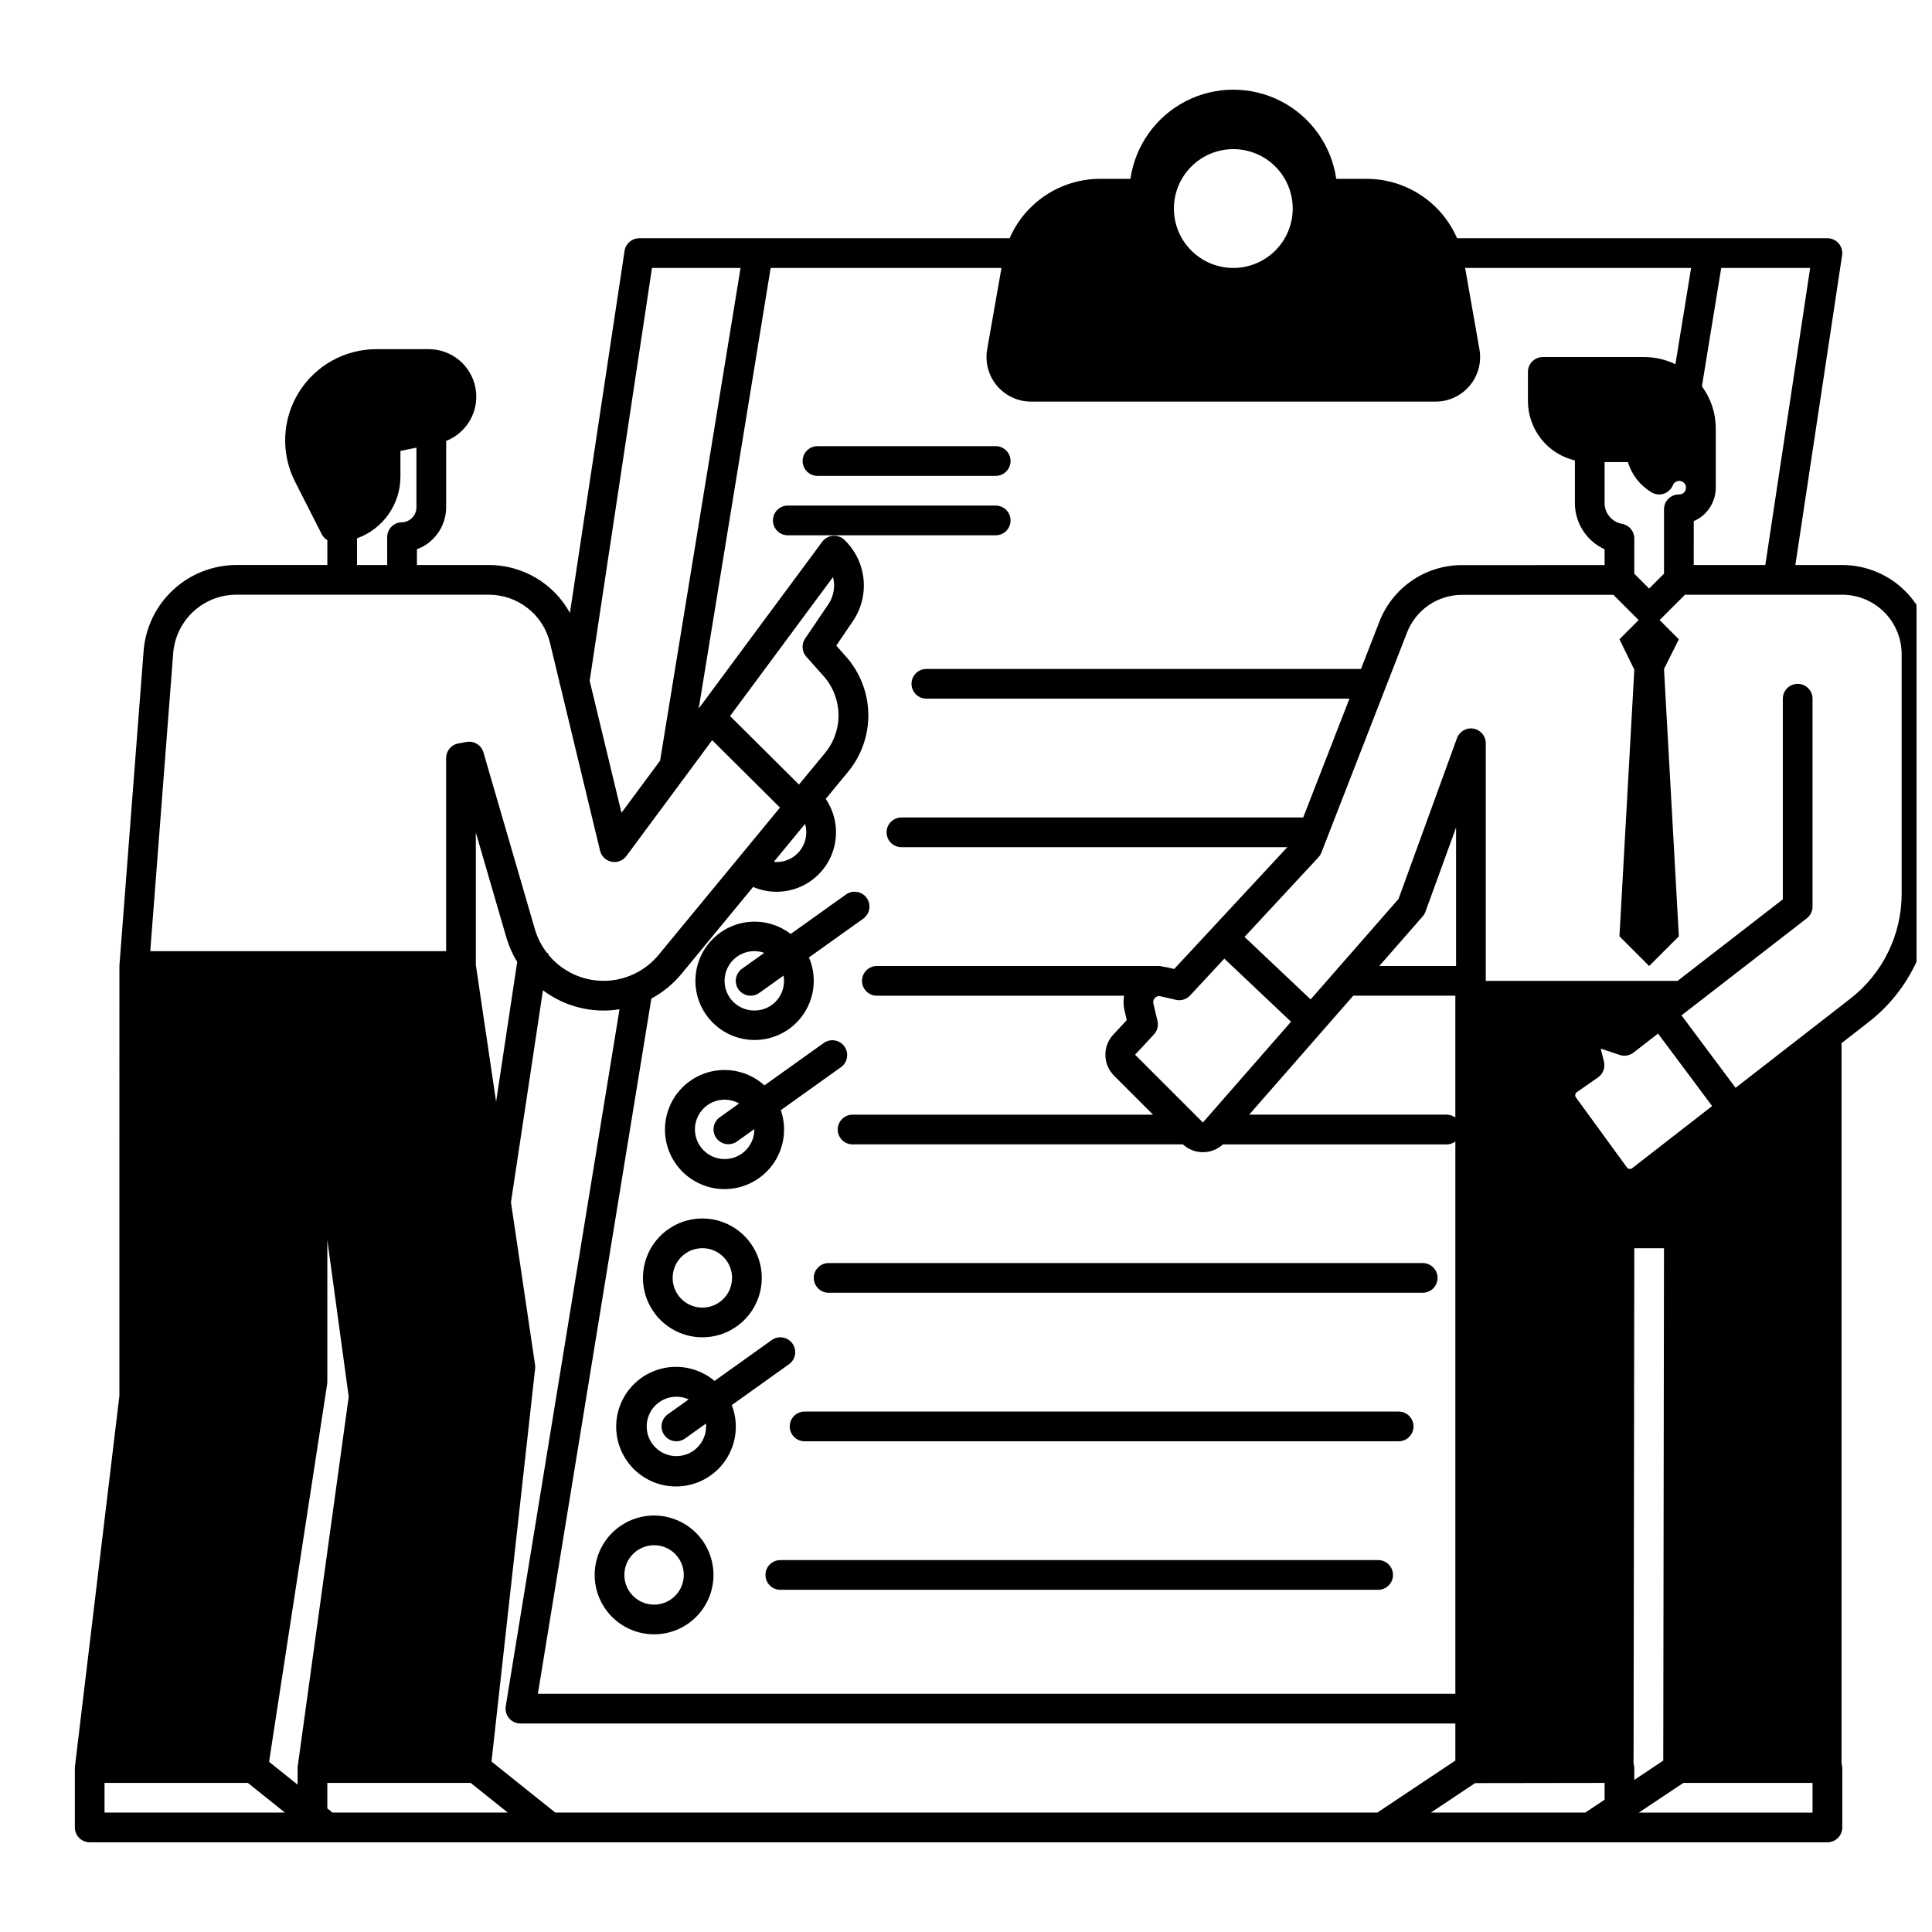
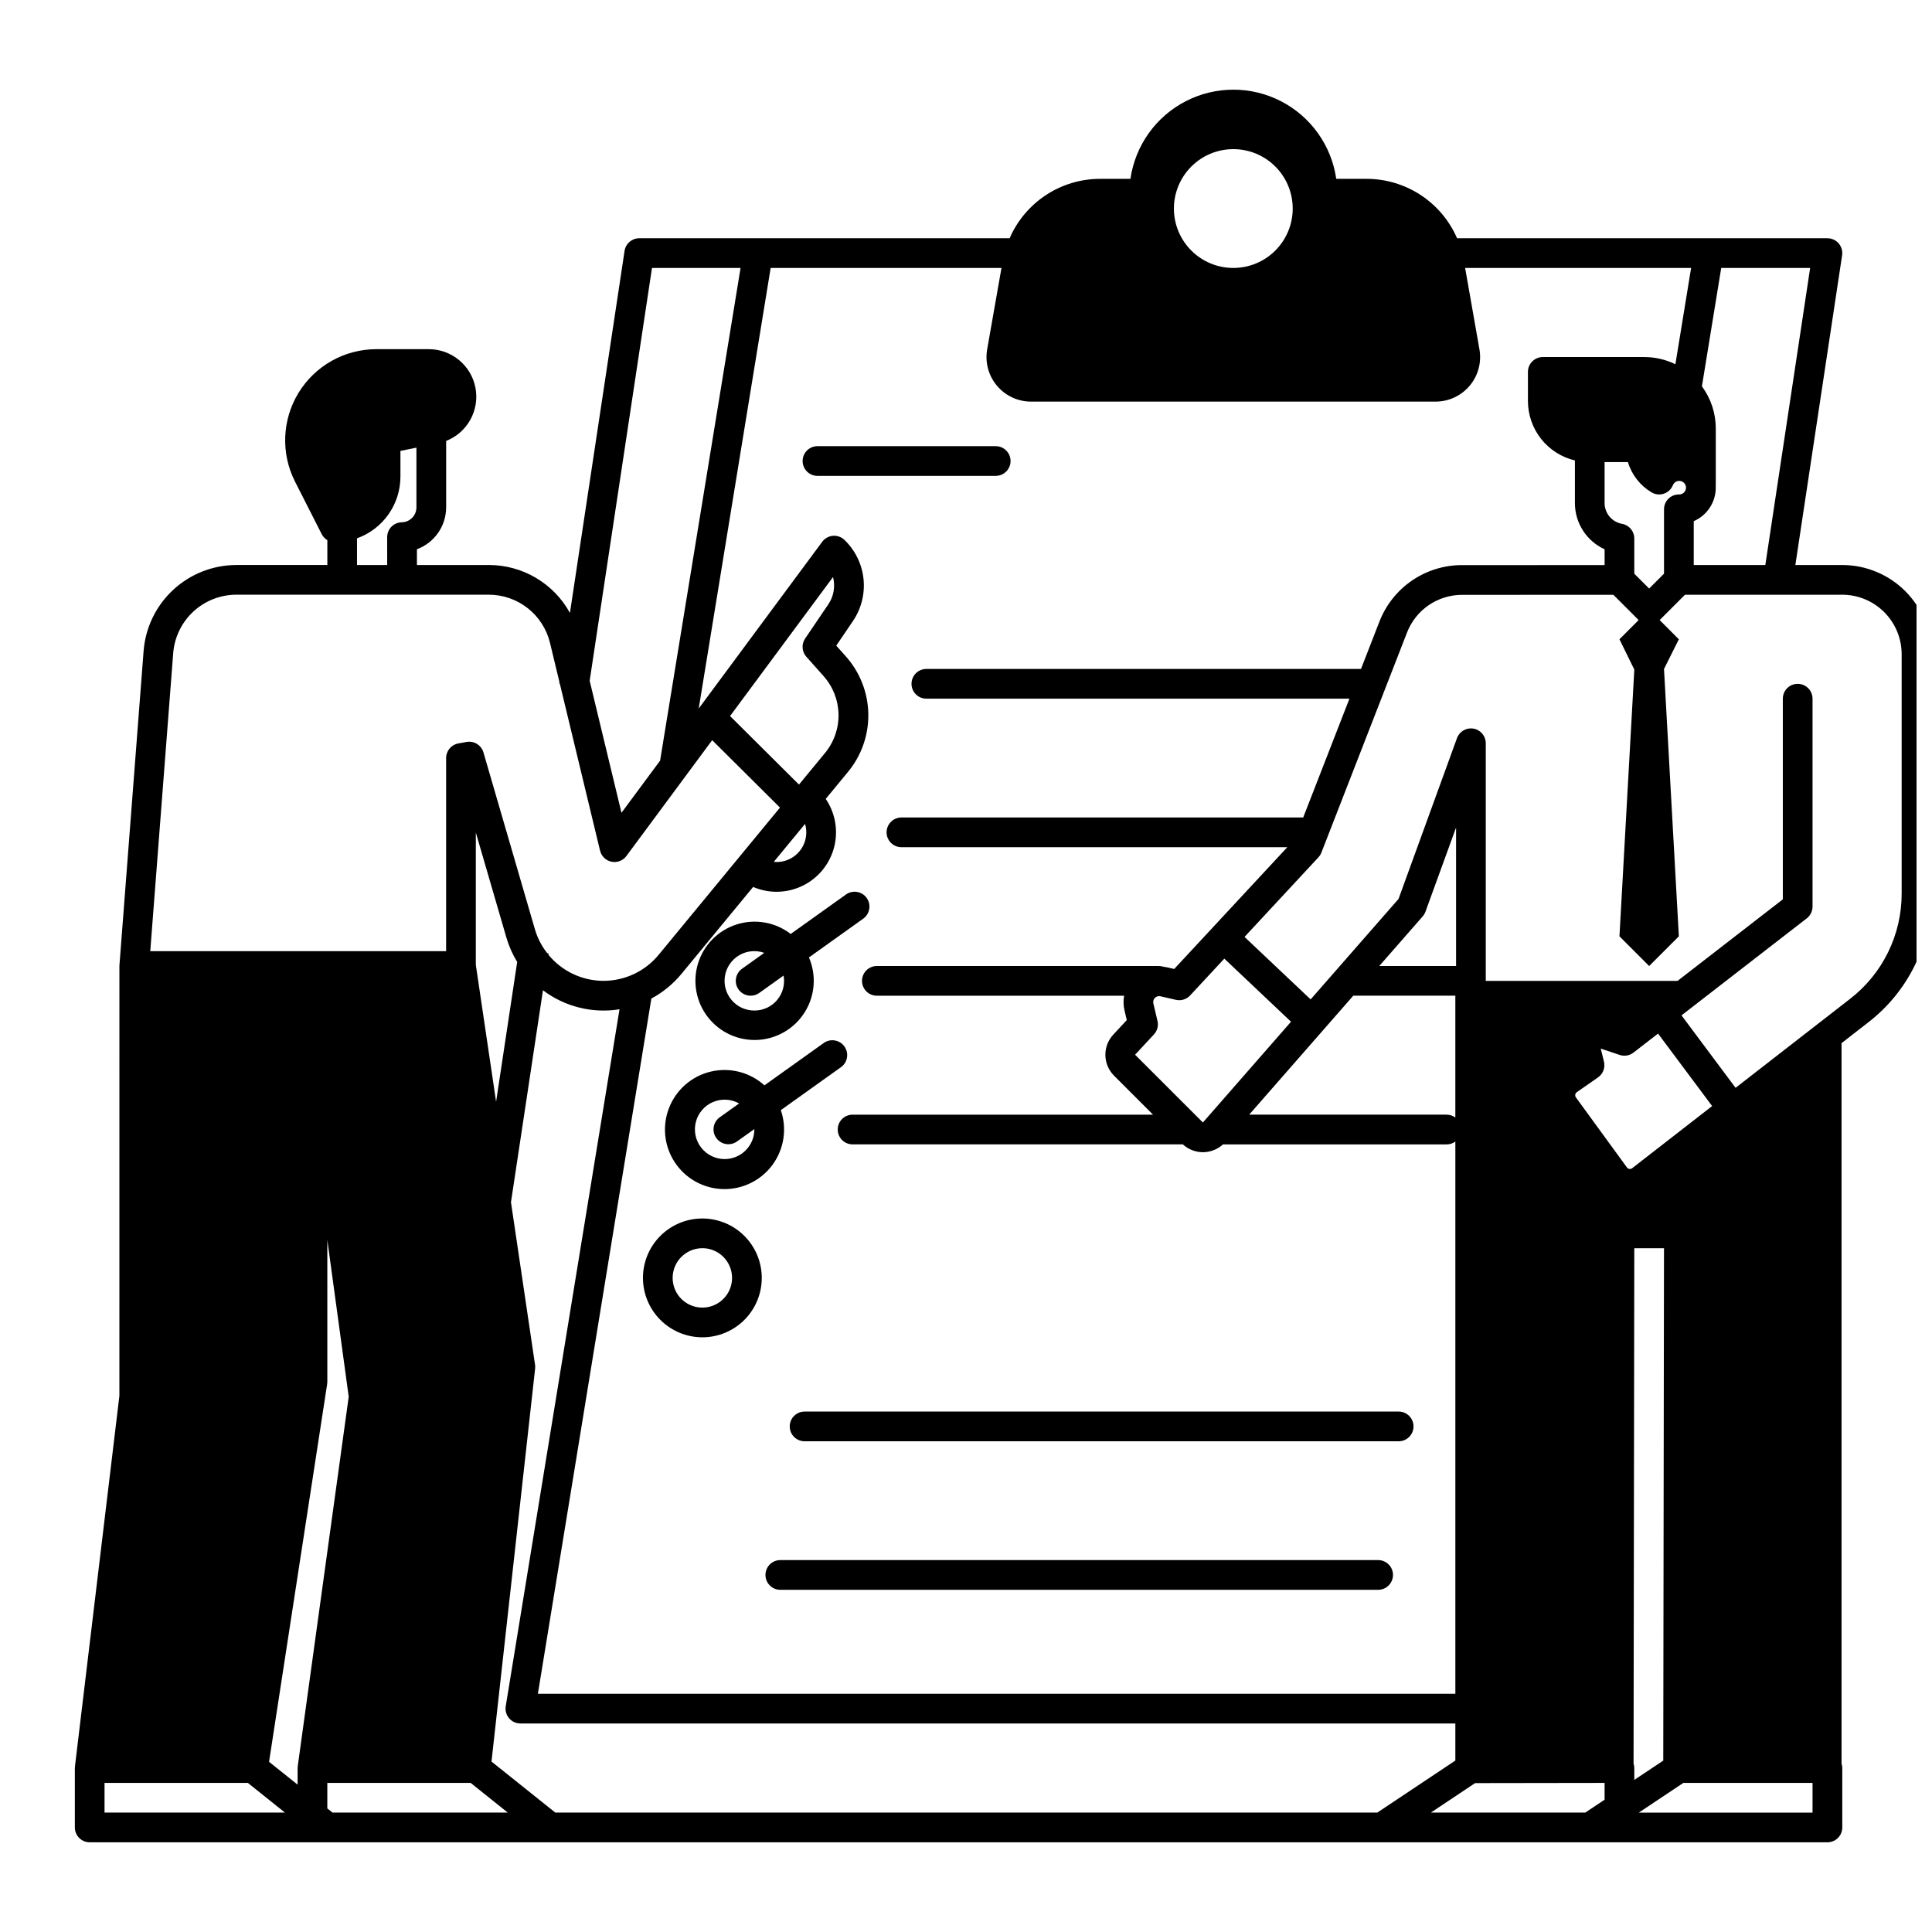
<svg xmlns="http://www.w3.org/2000/svg" width="800px" height="800px" version="1.1" viewBox="144 144 512 512">
  <defs>
    <clipPath id="a">
      <path d="m163 167h488.9v466h-488.9z" />
    </clipPath>
  </defs>
  <path d="m330.13 498.4c4.176 0 8.18-1.66 11.133-4.609 2.953-2.953 4.613-6.957 4.613-11.133s-1.66-8.18-4.613-11.133c-2.953-2.953-6.957-4.613-11.133-4.613-4.176 0-8.18 1.66-11.133 4.613-2.949 2.953-4.609 6.957-4.609 11.133 0.004 4.172 1.664 8.176 4.617 11.125 2.949 2.953 6.953 4.613 11.125 4.617zm0-23.617c3.184 0 6.055 1.918 7.273 4.859s0.547 6.328-1.707 8.582c-2.25 2.25-5.637 2.922-8.578 1.703-2.941-1.215-4.859-4.086-4.859-7.269 0.004-4.348 3.527-7.867 7.871-7.875z" />
-   <path d="m317.34 545.63c-4.176 0-8.18 1.656-11.133 4.609-2.953 2.953-4.613 6.957-4.613 11.133s1.66 8.18 4.613 11.133c2.953 2.953 6.957 4.609 11.133 4.609s8.18-1.656 11.133-4.609c2.949-2.953 4.609-6.957 4.609-11.133-0.004-4.176-1.664-8.176-4.617-11.129-2.949-2.949-6.953-4.609-11.125-4.613zm0 23.617v-0.004c-3.184 0-6.055-1.918-7.273-4.859-1.219-2.941-0.547-6.328 1.707-8.578 2.25-2.25 5.637-2.926 8.578-1.707 2.941 1.219 4.859 4.09 4.859 7.273-0.004 4.344-3.527 7.867-7.871 7.871z" />
  <path d="m360.64 270.11h47.234c2.172 0 3.934-1.762 3.934-3.934 0-2.176-1.762-3.938-3.934-3.938h-47.234c-2.172 0-3.934 1.762-3.934 3.938 0 2.172 1.762 3.934 3.934 3.934z" />
-   <path d="m352.77 285.86h55.105c2.172 0 3.934-1.762 3.934-3.938 0-2.172-1.762-3.938-3.934-3.938h-55.105c-2.172 0-3.934 1.766-3.934 3.938 0 2.176 1.762 3.938 3.934 3.938z" />
-   <path d="m359.66 482.66c0 1.043 0.414 2.043 1.152 2.781 0.738 0.738 1.738 1.152 2.781 1.152h157.44c2.172 0 3.938-1.762 3.938-3.934 0-2.176-1.766-3.938-3.938-3.938h-157.44c-2.172 0-3.934 1.762-3.934 3.938z" />
  <path d="m514.66 518.08h-157.44 0.004c-2.176 0-3.938 1.762-3.938 3.938 0 2.172 1.762 3.934 3.938 3.934h157.44-0.004c2.176 0 3.938-1.762 3.938-3.934 0-2.176-1.762-3.938-3.938-3.938z" />
-   <path d="m509.22 557.44h-158.43c-2.172 0-3.934 1.766-3.934 3.938s1.762 3.938 3.934 3.938h158.43c2.176 0 3.938-1.766 3.938-3.938s-1.762-3.938-3.938-3.938z" />
+   <path d="m509.22 557.44h-158.43c-2.172 0-3.934 1.766-3.934 3.938s1.762 3.938 3.934 3.938h158.43c2.176 0 3.938-1.766 3.938-3.938s-1.762-3.938-3.938-3.938" />
  <path d="m368.19 381.05-14.645 10.461c-4.062-3.133-9.402-4.078-14.293-2.535-4.894 1.547-8.719 5.387-10.25 10.285-1.527 4.898-0.562 10.234 2.586 14.285 3.144 4.051 8.074 6.309 13.199 6.043 5.121-0.266 9.793-3.023 12.5-7.379 2.711-4.356 3.117-9.766 1.09-14.477l14.387-10.277c1.77-1.262 2.18-3.723 0.914-5.492-1.262-1.766-3.719-2.176-5.488-0.914zm-24.281 30.754c-2.324 0.008-4.535-1.012-6.035-2.789-1.5-1.773-2.141-4.121-1.746-6.414 0.391-2.289 1.777-4.289 3.785-5.465 2.008-1.172 4.43-1.398 6.621-0.617l-5.894 4.211h-0.004c-1.766 1.266-2.176 3.723-0.914 5.492 1.266 1.77 3.723 2.18 5.492 0.914l6.438-4.598c0.426 2.297-0.195 4.66-1.691 6.453-1.5 1.793-3.715 2.824-6.051 2.812z" />
  <path d="m362.29 420.41-15.707 11.219c-3.836-3.461-9.121-4.828-14.156-3.66-5.031 1.172-9.172 4.734-11.082 9.531-1.914 4.801-1.355 10.234 1.492 14.543 2.852 4.312 7.629 6.957 12.797 7.078 5.164 0.121 10.062-2.293 13.113-6.465 3.047-4.172 3.863-9.57 2.18-14.457l15.941-11.387v0.004c1.77-1.266 2.176-3.723 0.914-5.492-1.262-1.77-3.723-2.18-5.492-0.914zm-26.246 30.758c-2.441 0.004-4.742-1.125-6.234-3.055-1.496-1.926-2.012-4.438-1.395-6.801 0.613-2.359 2.285-4.301 4.527-5.258 2.242-0.957 4.805-0.82 6.934 0.371l-5.137 3.668v-0.004c-1.77 1.266-2.18 3.723-0.914 5.492 1.262 1.77 3.723 2.18 5.488 0.914l4.602-3.281v0.082-0.004c-0.004 4.348-3.527 7.867-7.871 7.875z" />
-   <path d="m353.09 505.54c1.77-1.266 2.18-3.723 0.914-5.492-1.262-1.77-3.719-2.18-5.488-0.914l-15.152 10.824h-0.004c-3.969-3.348-9.328-4.535-14.34-3.184-5.012 1.352-9.047 5.07-10.797 9.961-1.75 4.887-0.996 10.324 2.019 14.551 3.016 4.227 7.91 6.711 13.102 6.644 5.191-0.066 10.023-2.668 12.934-6.969 2.91-4.301 3.527-9.754 1.656-14.598zm-29.84 24.348c-4.348 0-7.871-3.523-7.871-7.871s3.523-7.871 7.871-7.871c1.121 0 2.231 0.242 3.254 0.711l-5.539 3.957h-0.004c-1.766 1.262-2.176 3.723-0.914 5.488 1.266 1.77 3.723 2.18 5.492 0.918l5.547-3.961c0.023 0.25 0.039 0.504 0.039 0.758h-0.004c-0.004 4.344-3.523 7.867-7.871 7.871z" />
  <g clip-path="url(#a)">
    <path d="m632.22 293.73h-12.43l12.387-82.066c0.172-1.133-0.16-2.285-0.906-3.156-0.75-0.871-1.84-1.371-2.984-1.371h-98.148c-2.031-4.68-5.387-8.664-9.652-11.461s-9.258-4.285-14.359-4.281h-8.008c-1.266-8.82-6.723-16.484-14.645-20.57-7.922-4.082-17.328-4.082-25.25 0-7.922 4.086-13.379 11.75-14.648 20.57h-8.008c-5.098-0.004-10.09 1.484-14.355 4.281s-7.621 6.781-9.652 11.461h-98.156c-1.945 0-3.602 1.422-3.891 3.348l-14.477 95.941-0.004-0.004c-2.117-3.852-5.234-7.059-9.02-9.293-3.789-2.234-8.105-3.406-12.504-3.398h-19.02v-4.172c4.637-1.719 7.723-6.133 7.746-11.082v-17.625c5.637-2.215 8.898-8.129 7.766-14.078-1.133-5.949-6.34-10.25-12.398-10.238h-13.863c-8.402 0-16.203 4.367-20.602 11.527-4.394 7.164-4.754 16.098-0.945 23.59l7.059 13.898c0.336 0.66 0.855 1.215 1.496 1.594v6.586h-24.16c-6.191 0.027-12.145 2.375-16.688 6.582-4.543 4.203-7.34 9.961-7.84 16.133l-6.402 83.258c0 0.051 0.008 0.098 0 0.148-0.008 0.051-0.016 0.098-0.016 0.152l-0.004 113.91-11.773 98.168c-0.008 0.074 0 0.148 0 0.223s-0.031 0.16-0.031 0.246v15.746c0 1.043 0.418 2.043 1.156 2.781 0.738 0.738 1.738 1.152 2.781 1.152h460.52c1.043 0 2.043-0.414 2.781-1.152 0.738-0.738 1.152-1.738 1.152-2.781v-15.746c-0.004-0.398-0.07-0.793-0.195-1.168v-190.94l7.086-5.512-0.004 0.004c10.59-8.176 16.77-20.809 16.73-34.184v-63.398c-0.008-6.262-2.5-12.266-6.926-16.691-4.426-4.43-10.43-6.918-16.691-6.926zm-39.359-11.617c3.539-1.535 5.832-5.023 5.836-8.879 0-0.148 0-0.297-0.012-0.449 0.008-0.098 0.012-0.195 0.012-0.301v-14.957c0-4.012-1.289-7.922-3.672-11.148l5.117-31.367h23.566l-11.879 78.727h-18.969zm-122.02-98.59c4.176 0 8.18 1.656 11.133 4.609s4.609 6.957 4.609 11.133-1.656 8.18-4.609 11.133-6.957 4.613-11.133 4.613c-4.176 0-8.18-1.66-11.133-4.613s-4.613-6.957-4.613-11.133c0.008-4.176 1.668-8.176 4.617-11.129 2.953-2.949 6.953-4.609 11.129-4.613zm-61.438 31.488-3.793 21.57c-0.602 3.438 0.344 6.965 2.586 9.637 2.246 2.672 5.555 4.215 9.043 4.215h107.2c3.492 0 6.801-1.543 9.043-4.215 2.246-2.672 3.191-6.199 2.586-9.637l-3.793-21.57h59.887l-4.164 25.516c-2.559-1.25-5.363-1.898-8.207-1.902h-26.934c-2.172 0-3.938 1.762-3.938 3.938v7.734c0.008 3.637 1.238 7.168 3.496 10.023 2.258 2.856 5.414 4.863 8.953 5.703v11.285c-0.008 5.273 3.07 10.07 7.871 12.258v4.188l-37.73 0.008v-0.004c-4.758-0.016-9.406 1.418-13.328 4.102-3.926 2.688-6.941 6.504-8.648 10.945l-4.856 12.477h-115.18c-2.176 0-3.938 1.762-3.938 3.938 0 2.172 1.762 3.934 3.938 3.934h112.12l-12.254 31.488h-106.47c-2.176 0-3.938 1.766-3.938 3.938 0 2.176 1.762 3.938 3.938 3.938h102.26l-29.973 32.273-1.879-0.434h0.004c-0.324-0.07-0.648-0.121-0.977-0.16-0.375-0.121-0.77-0.188-1.164-0.191h-74.785c-2.176 0-3.938 1.762-3.938 3.934 0 2.176 1.762 3.938 3.938 3.938h65.523c-0.234 1.281-0.203 2.598 0.098 3.863l0.609 2.594-3.559 3.832c-2.894 3.098-2.801 7.934 0.207 10.922l10.312 10.312h-79.629c-2.172 0-3.934 1.762-3.934 3.938 0 2.172 1.762 3.934 3.934 3.934h87.527c1.449 1.332 3.344 2.07 5.312 2.074h0.25c1.883-0.066 3.68-0.797 5.07-2.066h59.281c0.828 0 1.637-0.266 2.305-0.758v146.35h-243.14l30.074-184.24c3.066-1.648 5.785-3.879 8-6.57l18.969-23.012v0.004c4.203 1.801 8.984 1.691 13.098-0.309 4.113-2 7.156-5.691 8.336-10.109 1.176-4.422 0.375-9.133-2.195-12.918l5.856-7.106v0.004c3.609-4.34 5.539-9.836 5.43-15.48-0.109-5.641-2.246-11.059-6.019-15.258l-2.477-2.777 4.406-6.496v0.004c2.227-3.273 3.227-7.227 2.82-11.168-0.406-3.938-2.195-7.602-5.043-10.352-0.816-0.789-1.934-1.188-3.062-1.094-1.133 0.094-2.168 0.672-2.844 1.586l-32.727 44.191 19.066-116.76zm164.45 67.809c-2.672-0.473-4.621-2.797-4.617-5.512v-10.855h6.18c1.008 3.375 3.25 6.242 6.277 8.035 0.988 0.582 2.184 0.707 3.269 0.336 1.086-0.371 1.957-1.199 2.383-2.266 0.309-0.746 1.074-1.199 1.875-1.105s1.441 0.707 1.57 1.504c0.012 0.094 0.02 0.184 0.02 0.277 0 0.992-0.801 1.797-1.793 1.801h-0.102c-2.172 0-3.934 1.762-3.934 3.934v17.066l-3.938 3.938-3.938-3.938v-9.34c0-1.91-1.371-3.547-3.254-3.875zm-44.172 125.05v32.285c-0.668-0.492-1.477-0.758-2.305-0.758h-52.328l27.586-31.527zm-20.156-7.871 11.508-13.152h-0.004c0.324-0.367 0.574-0.789 0.738-1.25l8.109-22.297v36.699zm-46.746 41.477-17.969-17.961 4.988-5.371c0.895-0.961 1.25-2.305 0.949-3.582l-1.094-4.641c-0.125-0.531 0.031-1.086 0.414-1.469 0.379-0.387 0.934-0.551 1.461-0.43l4.094 0.945c1.375 0.316 2.812-0.125 3.769-1.156l9.066-9.762 17.68 16.719zm-105.09-123.43 4.516 5.066h-0.004c2.519 2.801 3.941 6.41 4.016 10.172 0.07 3.766-1.215 7.426-3.621 10.32l-6.859 8.32-18.262-18.16 27.285-36.84c0.648 2.488 0.188 5.137-1.262 7.258l-6.125 9.031c-1.016 1.492-0.887 3.484 0.316 4.832zm-0.336 44.297h-0.004c0.215 0.727 0.324 1.477 0.328 2.234 0.004 2.09-0.824 4.094-2.301 5.57-1.477 1.48-3.484 2.305-5.574 2.301-0.246 0-0.492-0.035-0.73-0.059zm-40.57-147.33h23.473l-21.324 130.57-10.234 13.816-8.43-34.984zm-78.172 71.652c3.363-1.207 6.273-3.422 8.332-6.344s3.168-6.406 3.176-9.98v-6.848l4.238-0.855v15.844-0.004c-0.012 2.148-1.734 3.894-3.883 3.938-2.148 0.035-3.871 1.785-3.871 3.938l0.008 7.379h-8zm-48.707 30.387c0.34-4.195 2.242-8.109 5.328-10.973 3.09-2.859 7.137-4.457 11.348-4.477h66.922c3.758-0.008 7.41 1.254 10.359 3.578 2.953 2.324 5.031 5.578 5.906 9.234l2.492 10.348-0.055 0.352 0.145 0.023 10.672 44.301c0.359 1.484 1.543 2.625 3.043 2.93 1.496 0.305 3.031-0.285 3.941-1.512l22.73-30.699 17.969 17.867-32.164 39.027c-3.598 4.367-8.965 6.894-14.625 6.883-5.66-0.012-11.02-2.559-14.602-6.941l0.051-0.34-0.352-0.055h0.004c-1.477-1.871-2.578-4.008-3.25-6.297l-13.648-46.902c-0.562-1.938-2.504-3.137-4.488-2.769l-2.176 0.395v-0.004c-1.871 0.344-3.231 1.977-3.227 3.879v51.168h-78.406zm91.16 81.867-5.594 37.055-5.371-36.266v-35.07l8.109 27.863c0.66 2.258 1.621 4.418 2.852 6.422zm-109.36 225.44v-7.871h37.98l9.84 7.871zm51.207-12.348c-0.012 0.082 0 0.164-0.008 0.242-0.008 0.098-0.031 0.195-0.031 0.297v4.406l-7.57-6.055 15.395-100.09c0.031-0.199 0.047-0.398 0.047-0.598v-37.605l5.668 41.543zm9.211 12.348-1.379-1.105v-6.766h37.984l9.84 7.871zm276.88 0h-217.84l-16.91-13.527 11.559-104.12v-0.004c0.039-0.336 0.031-0.676-0.016-1.008l-6.383-43.098 8.477-56.168v-0.004c5.793 4.375 13.121 6.195 20.289 5.043l-30.152 184.7c-0.188 1.137 0.137 2.301 0.887 3.184 0.75 0.879 1.844 1.383 3 1.383h247.77v9.832zm60.234-3.418-5.125 3.418h-40.914l11.723-7.816 34.316-0.051zm6.57-167.16v-0.004c-0.262-0.035-0.5-0.176-0.652-0.391l-13.523-18.562c-0.152-0.211-0.215-0.48-0.172-0.738 0.043-0.258 0.191-0.488 0.406-0.641l5.629-3.926c1.336-0.93 1.961-2.586 1.574-4.168l-0.852-3.453 5.027 1.672c1.246 0.418 2.617 0.184 3.652-0.621l6.504-5.039 14.336 19.207-21.176 16.457v0.004c-0.211 0.172-0.484 0.242-0.754 0.199zm1.105 157.61 0.195-136.6h7.871l-0.195 135.79-7.676 5.117v-3.141c-0.004-0.395-0.07-0.789-0.195-1.164zm47.43 12.973h-46.039l11.809-7.871h34.23zm23.617-243.61c0.035 10.941-5.019 21.277-13.68 27.965l-30.332 23.566-14.328-19.199 33.195-25.715v0.004c0.961-0.746 1.527-1.895 1.527-3.109v-55.105c0-2.172-1.762-3.934-3.938-3.934-2.172 0-3.934 1.762-3.934 3.934v53.176l-27.898 21.609h-50.824v-62.977c0-1.91-1.371-3.543-3.254-3.875-1.879-0.332-3.727 0.734-4.379 2.531l-15.488 42.605-23.293 26.625-17.516-16.562 19.582-21.094h-0.004c0.34-0.363 0.605-0.785 0.789-1.25l1.484-3.812 0.02-0.055 21.176-54.414c1.137-2.961 3.148-5.504 5.762-7.293 2.617-1.789 5.715-2.742 8.883-2.734l40.051-0.012 6.699 6.699-5.086 5.09 3.938 8.035-3.938 70.684 7.871 7.871 7.871-7.871-3.938-70.848 3.938-7.871-5.09-5.09 6.711-6.711 41.676-0.008c4.176 0.004 8.176 1.664 11.129 4.617 2.949 2.953 4.609 6.953 4.617 11.129z" />
  </g>
</svg>